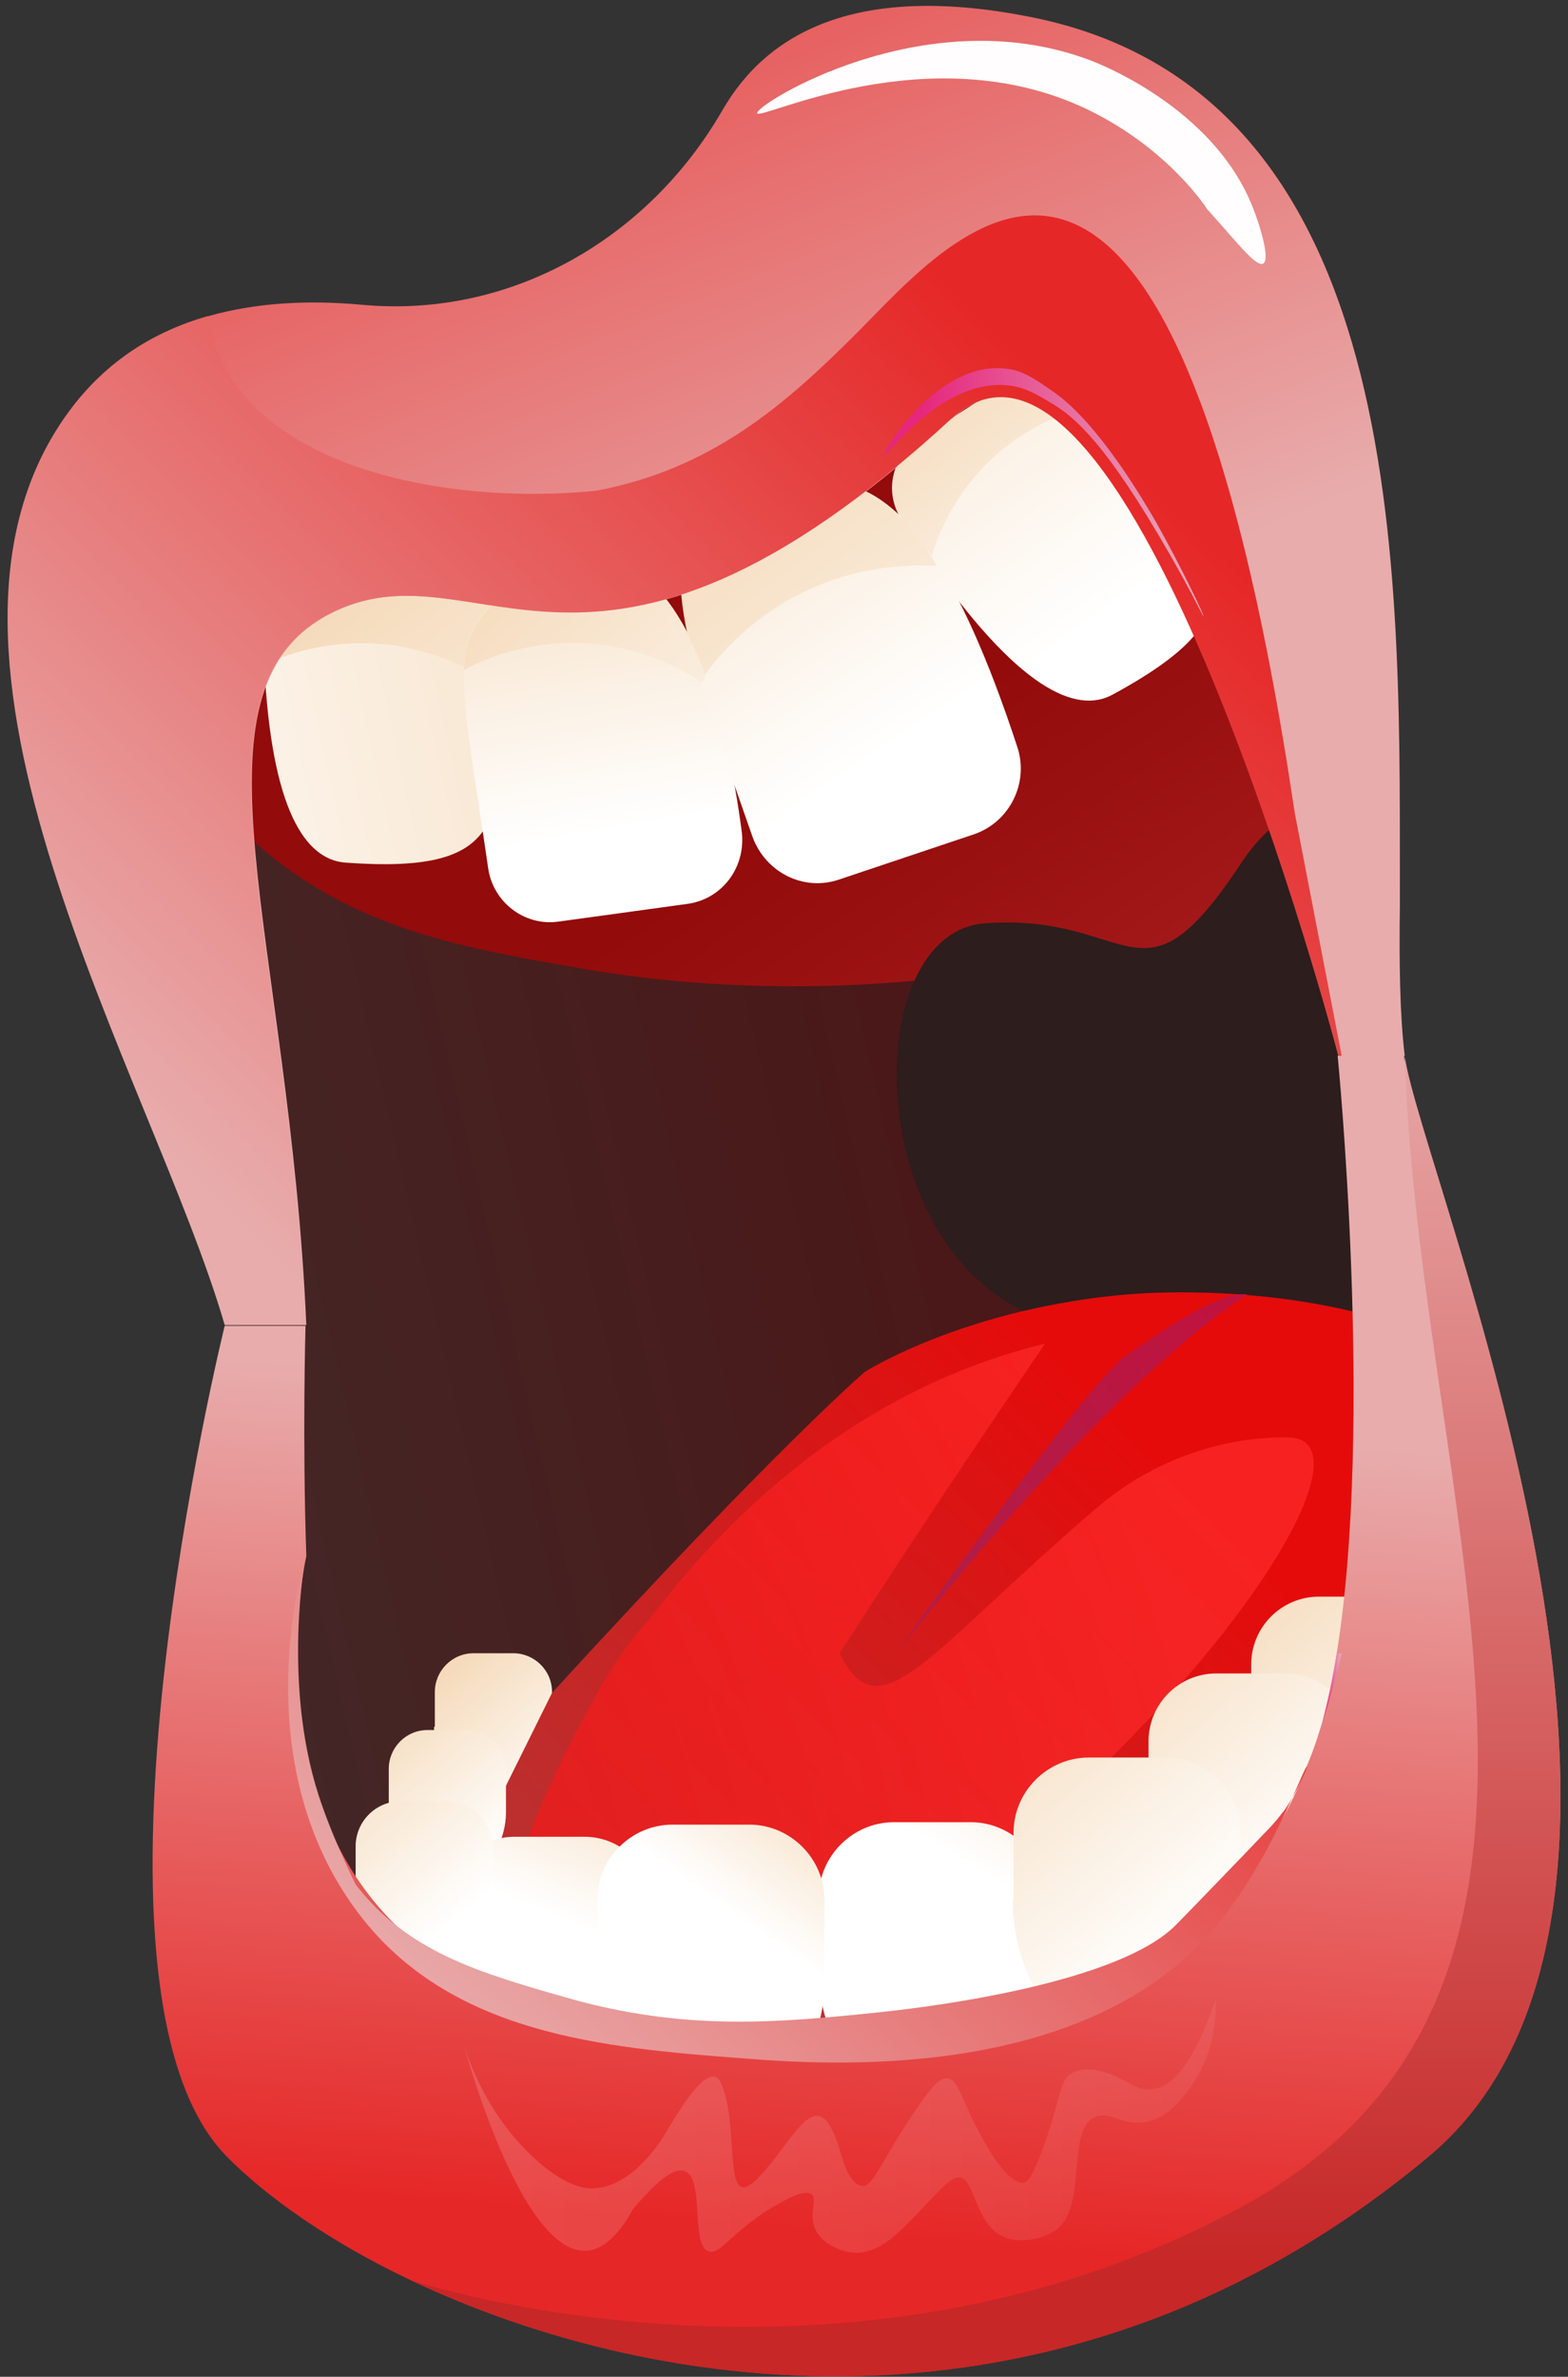
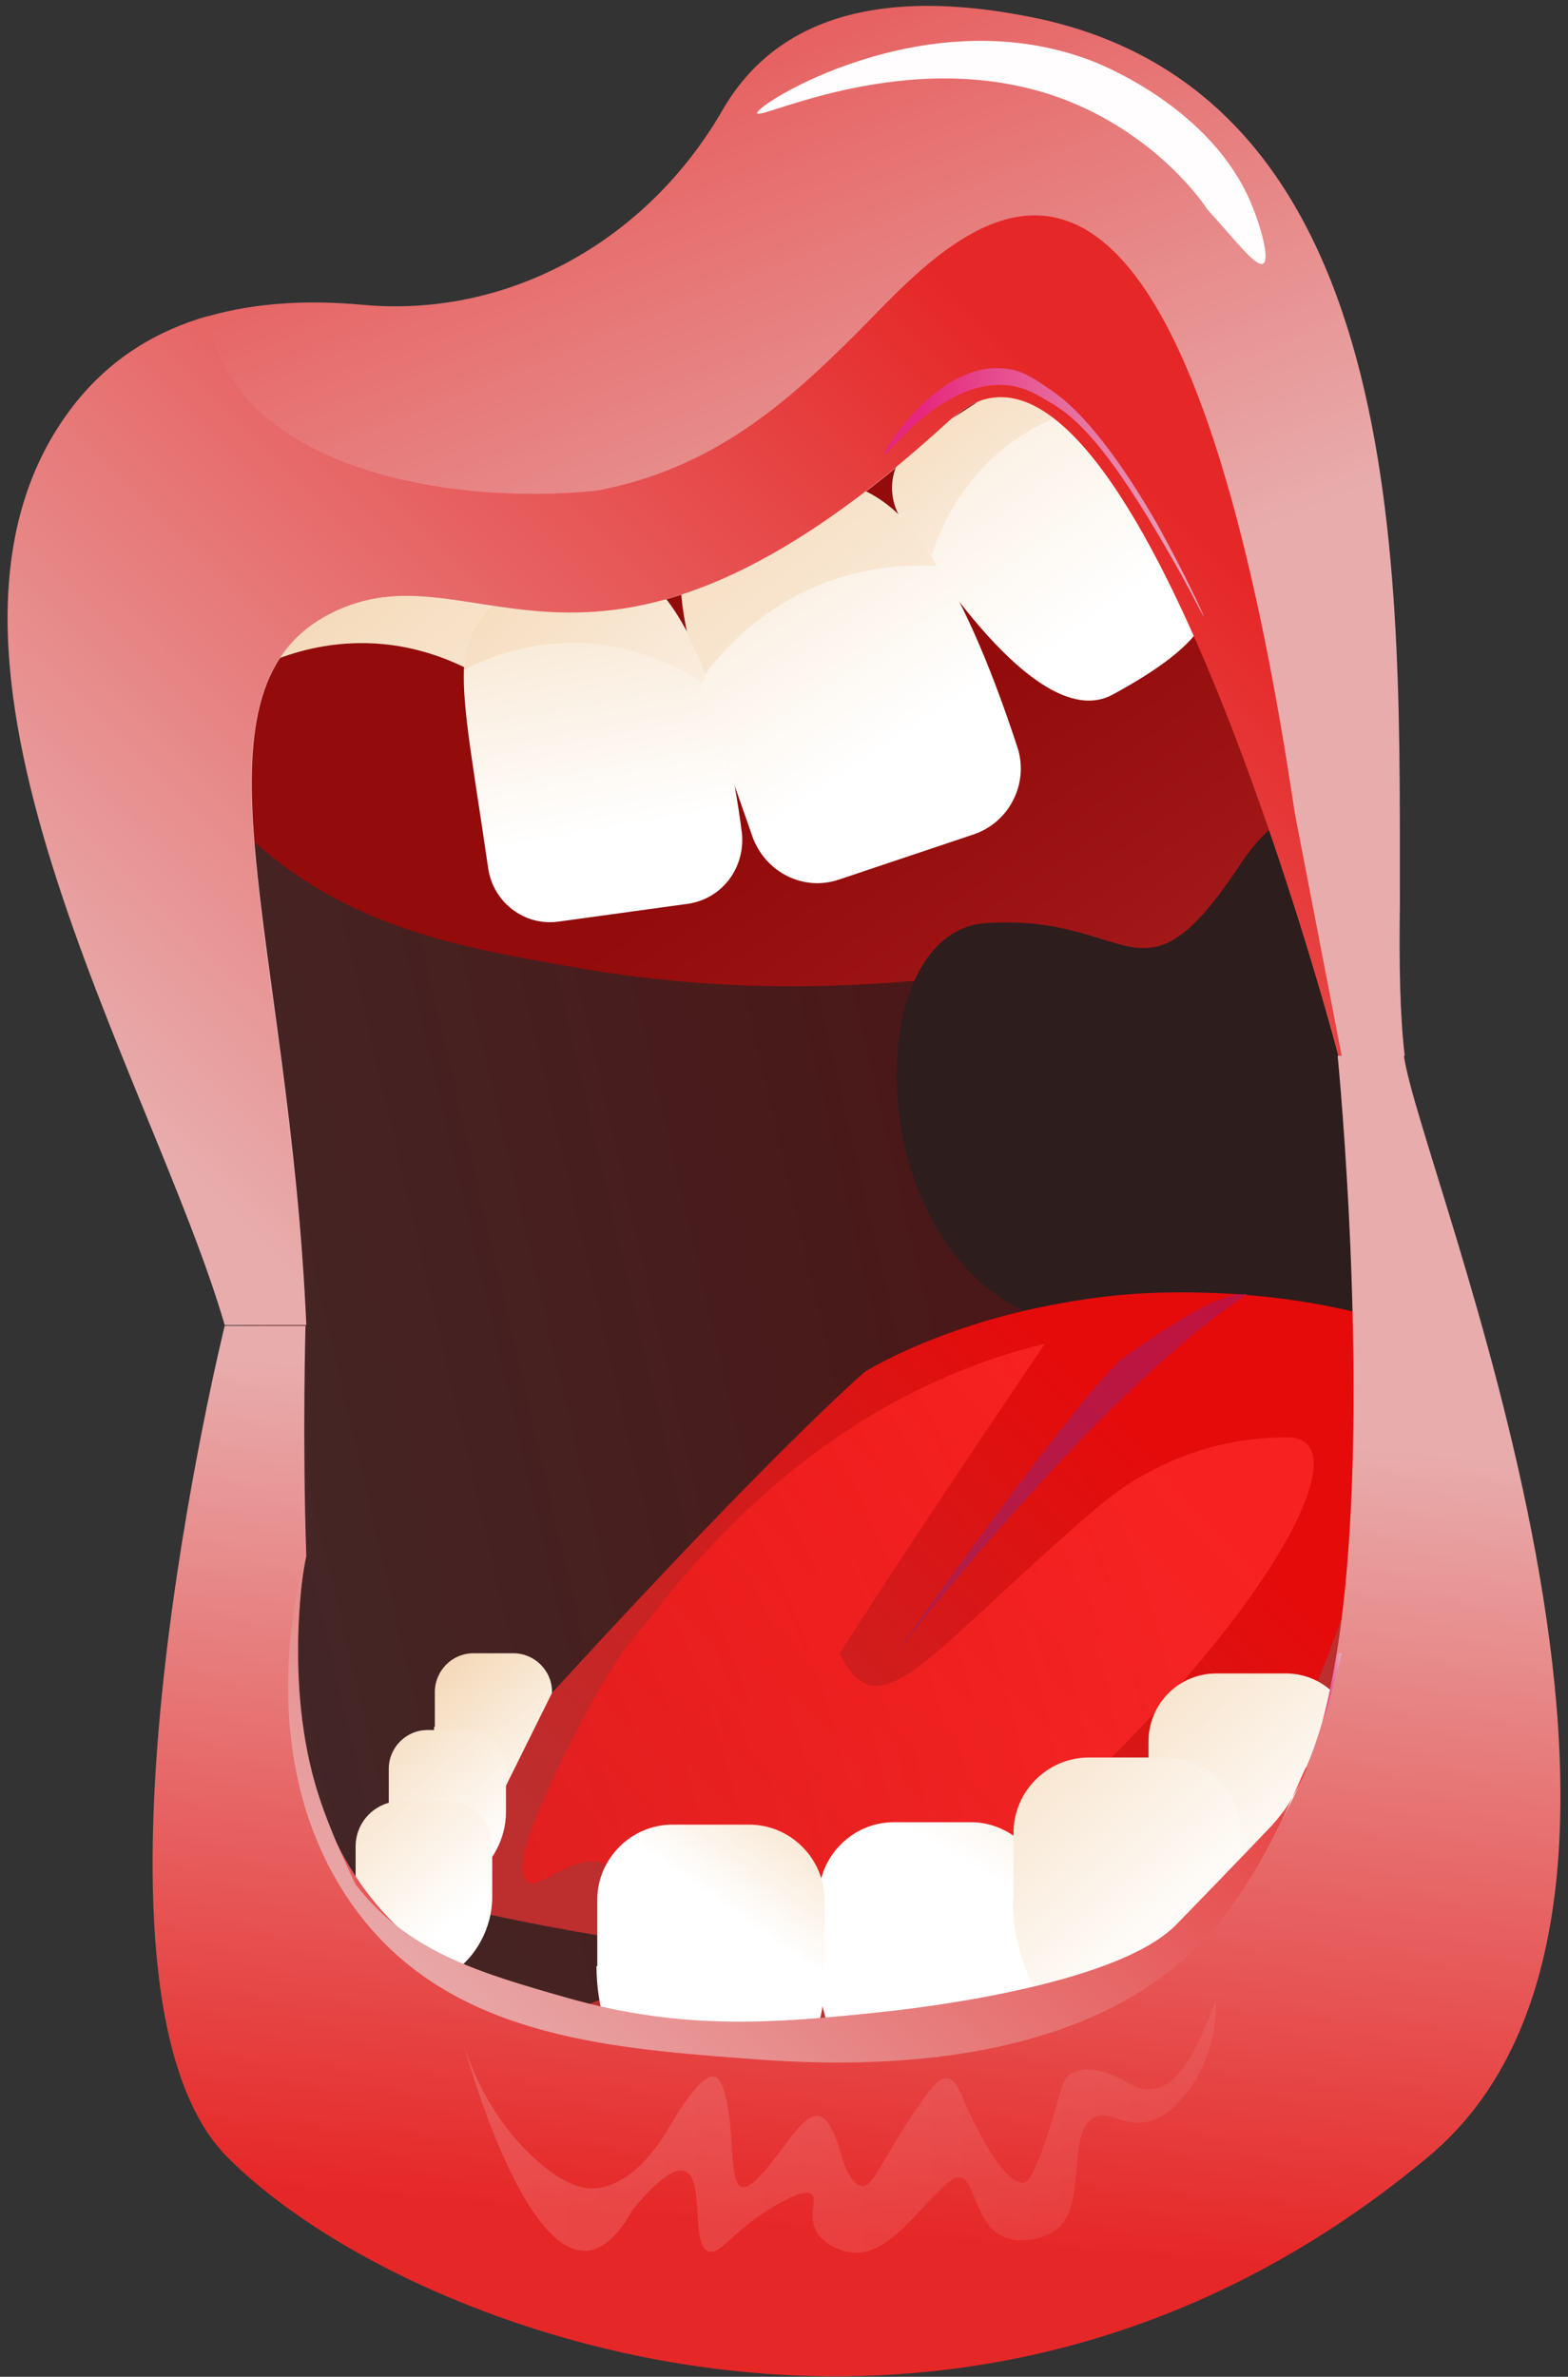
<svg xmlns="http://www.w3.org/2000/svg" width="194px" height="294px" viewBox="0 0 194 294" version="1.1">
  <rect x="0" y="0" width="194" height="294" fill="#333333" stroke="none" />
  <title>Mouth</title>
  <defs>
    <linearGradient x1="40.43%" y1="35.131%" x2="57.61%" y2="75.256%" id="linearGradient-1">
      <stop stop-color="#930B0B" offset="0%" />
      <stop stop-color="#BD2E2E" offset="100%" />
    </linearGradient>
    <linearGradient x1="76.961%" y1="35.89%" x2="6.96%" y2="57.416%" id="linearGradient-2">
      <stop stop-color="#4A1818" offset="0%" />
      <stop stop-color="#442626" offset="100%" />
    </linearGradient>
    <linearGradient x1="26.372%" y1="-1.225%" x2="81.47%" y2="100.778%" id="linearGradient-3">
      <stop stop-color="#F5DABA" offset="0.26%" />
      <stop stop-color="#FFFFFF" offset="98.96%" />
    </linearGradient>
    <linearGradient x1="48.419%" y1="116.459%" x2="37.32%" y2="512.187%" id="linearGradient-4">
      <stop stop-color="#2D1D1D" offset="0%" />
      <stop stop-color="#531B1B" offset="66.592%" />
      <stop stop-color="#7B2424" offset="100%" />
    </linearGradient>
    <linearGradient x1="83.834%" y1="30.826%" x2="19.876%" y2="81.426%" id="linearGradient-5">
      <stop stop-color="#E50B0B" offset="1.617%" />
      <stop stop-color="#BD2E2E" offset="100%" />
    </linearGradient>
    <radialGradient cx="-86.299%" cy="110.738%" fx="-86.299%" fy="110.738%" r="236.086%" gradientTransform="translate(-0.863,1.107),scale(0.724,1),translate(0.863,-1.107)" id="radialGradient-6">
      <stop stop-color="#FF4040" offset="0%" />
      <stop stop-color="#FF0000" stop-opacity="0.444" offset="11.528%" />
      <stop stop-color="#FF2C2C" stop-opacity="0.688" offset="100%" />
    </radialGradient>
    <linearGradient x1="16.246%" y1="-19.796%" x2="71.583%" y2="82.407%" id="linearGradient-7">
      <stop stop-color="#F5DABA" offset="0.26%" />
      <stop stop-color="#FFFFFF" offset="98.96%" />
    </linearGradient>
    <linearGradient x1="8.818%" y1="-33.599%" x2="64.154%" y2="68.603%" id="linearGradient-8">
      <stop stop-color="#F5DABA" offset="0.26%" />
      <stop stop-color="#FFFFFF" offset="98.96%" />
    </linearGradient>
    <linearGradient x1="85.709%" y1="-51.397%" x2="61.885%" y2="10.961%" id="linearGradient-9">
      <stop stop-color="#F5DABA" offset="0.26%" />
      <stop stop-color="#FFFFFF" offset="98.96%" />
    </linearGradient>
    <linearGradient x1="5.956%" y1="-38.406%" x2="61.23%" y2="63.609%" id="linearGradient-10">
      <stop stop-color="#F5DABA" offset="0.26%" />
      <stop stop-color="#FFFFFF" offset="98.96%" />
    </linearGradient>
    <linearGradient x1="14.558%" y1="-22.88%" x2="69.656%" y2="79.123%" id="linearGradient-11">
      <stop stop-color="#F5DABA" offset="0.26%" />
      <stop stop-color="#FFFFFF" offset="98.96%" />
    </linearGradient>
    <linearGradient x1="69.726%" y1="-33.865%" x2="53.991%" y2="25.75%" id="linearGradient-12">
      <stop stop-color="#F5DABA" offset="0.26%" />
      <stop stop-color="#FFFFFF" offset="98.96%" />
    </linearGradient>
    <linearGradient x1="6.513%" y1="-38.988%" x2="61.539%" y2="63.159%" id="linearGradient-13">
      <stop stop-color="#F5DABA" offset="0.26%" />
      <stop stop-color="#FFFFFF" offset="98.96%" />
    </linearGradient>
    <linearGradient x1="80.441%" y1="-24.355%" x2="58.137%" y2="24.736%" id="linearGradient-14">
      <stop stop-color="#F5DABA" offset="0.26%" />
      <stop stop-color="#FFFFFF" offset="98.96%" />
    </linearGradient>
    <linearGradient x1="218.526%" y1="0.13%" x2="-121.4%" y2="98.242%" id="linearGradient-15">
      <stop stop-color="#F5DABA" offset="0.26%" />
      <stop stop-color="#FFFFFF" offset="98.96%" />
    </linearGradient>
    <linearGradient x1="27.633%" y1="36.323%" x2="269.602%" y2="217.518%" id="linearGradient-16">
      <stop stop-color="#F5DABA" offset="0.26%" />
      <stop stop-color="#FFFFFF" offset="98.96%" />
    </linearGradient>
    <linearGradient x1="47.538%" y1="83.622%" x2="52.927%" y2="24.659%" id="linearGradient-17">
      <stop stop-color="#E62727" offset="0%" />
      <stop stop-color="#E8ACAC" offset="97.995%" />
    </linearGradient>
    <linearGradient x1="40.124%" y1="-16.647%" x2="52.005%" y2="77.2%" id="linearGradient-18">
      <stop stop-color="#F5DABA" offset="0.26%" />
      <stop stop-color="#FFFFFF" offset="98.96%" />
    </linearGradient>
    <linearGradient x1="-7.541%" y1="-38.711%" x2="57.431%" y2="69.619%" id="linearGradient-19">
      <stop stop-color="#F5DABA" offset="0.26%" />
      <stop stop-color="#FFFFFF" offset="98.96%" />
    </linearGradient>
    <linearGradient x1="-28.967%" y1="-51.496%" x2="65.42%" y2="66.796%" id="linearGradient-20">
      <stop stop-color="#F5DABA" offset="0.26%" />
      <stop stop-color="#FFFFFF" offset="98.96%" />
    </linearGradient>
    <linearGradient x1="19.118%" y1="-17.737%" x2="54.167%" y2="57.417%" id="linearGradient-21">
      <stop stop-color="#E62727" offset="0%" />
      <stop stop-color="#E8ACAC" offset="100%" />
    </linearGradient>
    <linearGradient x1="-4.315%" y1="4.233%" x2="179.242%" y2="186.847%" id="linearGradient-22">
      <stop stop-color="#F5DABA" offset="0.26%" />
      <stop stop-color="#FFFFFF" offset="98.96%" />
    </linearGradient>
    <linearGradient x1="0.985%" y1="26.355%" x2="200.825%" y2="158.92%" id="linearGradient-23">
      <stop stop-color="#F5DABA" offset="0.26%" />
      <stop stop-color="#FFFFFF" offset="98.96%" />
    </linearGradient>
    <linearGradient x1="13.471%" y1="6.189%" x2="130.682%" y2="138.813%" id="linearGradient-24">
      <stop stop-color="#F5DABA" offset="0.26%" />
      <stop stop-color="#FFFFFF" offset="98.96%" />
    </linearGradient>
    <linearGradient x1="49.946%" y1="85.802%" x2="50.399%" y2="-4.663%" id="linearGradient-25">
      <stop stop-color="#C72727" offset="0%" />
      <stop stop-color="#E8ACAC" offset="100%" />
    </linearGradient>
    <linearGradient x1="75.125%" y1="26.17%" x2="15.218%" y2="82.637%" id="linearGradient-26">
      <stop stop-color="#E62727" offset="0%" />
      <stop stop-color="#E8ACAC" offset="100%" />
    </linearGradient>
    <linearGradient x1="205.381%" y1="-93.263%" x2="-141.491%" y2="213.216%" id="linearGradient-27">
      <stop stop-color="#CA0B36" offset="12.24%" />
      <stop stop-color="#9A2E5B" offset="98.96%" />
    </linearGradient>
    <linearGradient x1="-81.853%" y1="-64.569%" x2="177.217%" y2="-64.569%" id="linearGradient-28">
      <stop stop-color="#FFFFFF" offset="0%" />
      <stop stop-color="#FFFFFF" offset="12.24%" />
      <stop stop-color="#FFFFFF" stop-opacity="0" offset="99.227%" />
    </linearGradient>
    <linearGradient x1="-0.278%" y1="50.037%" x2="99.923%" y2="50.037%" id="linearGradient-29">
      <stop stop-color="#E6277D" offset="12.24%" />
      <stop stop-color="#E8ACBD" offset="98.96%" />
    </linearGradient>
    <linearGradient x1="112.349%" y1="12.555%" x2="4.622%" y2="68.4%" id="linearGradient-30">
      <stop stop-color="#E62727" offset="0%" />
      <stop stop-color="#E8ACAC" offset="100%" />
    </linearGradient>
    <linearGradient x1="0.375%" y1="49.653%" x2="98.717%" y2="49.653%" id="linearGradient-31">
      <stop stop-color="#E6277D" offset="12.24%" />
      <stop stop-color="#E8ACBD" offset="98.96%" />
    </linearGradient>
  </defs>
  <g id="English" stroke="none" stroke-width="1" fill="none" fill-rule="evenodd">
    <g id="01-bananza-v3" transform="translate(-648, -347)" fill-rule="nonzero">
      <g id="Illustartion" transform="translate(467, -34)">
        <g id="Mouth" transform="translate(181, 381)">
          <path d="M167.9,142.9 C167.7,139.2 166.2,136.5 165.8,132.8 C163.4,106.9 164.8,65.7 145.9,39.5 C122.9,7.5 102.6,42.2 71.6,50.3 C40.6,58.5 16.5,57.4 16.9,76.8 C17.1,88.1 28.6,121.8 31.7,159.9 C33.9,187.1 28.8,217.6 26,239.5 C19.2,292.1 160.8,278.3 180.2,244.9 C192,224.7 180,232.8 182.5,227.9 C183.8,225.3 184.4,222.4 184.3,219.5 L167.9,142.9 Z" id="Path" fill="url(#linearGradient-1)" />
          <path d="M121.9,120.3 C100.1,123.4 82.3,121.7 70.8,119.6 C56.3,117.1 43.2,114.6 31.4,104.1 C24.7,98.1 20.8,91.7 18.5,87.1 C20.6,92.7 23.1,101.1 23.6,111.6 C23.9,117.5 23.3,120.1 23.1,124.9 C22.2,145 29.4,151.7 30.6,170.6 C31.5,184.6 27.9,186.4 27.9,197.4 C27.9,210.5 33,229.4 57.4,252.8 C110.3,239.1 143.9,200.4 142.1,163.9 C141.7,157.1 139.6,139.5 121.9,120.3 Z" id="Path" fill="url(#linearGradient-2)" />
          <path d="M53.7,213.6 C53.7,216.2 54.5,218.8 56.1,220.8 C61.2,227.5 68.3,221.2 68.3,214.7 L68.3,209.3 C68.3,206.6 66.1,204.5 63.5,204.5 L58.6,204.5 C55.9,204.5 53.8,206.7 53.8,209.3 L53.8,213.6 L53.7,213.6 Z" id="Path" fill="url(#linearGradient-3)" />
          <path d="M142.1,164 C107,169.7 103.5,115.5 121.9,114.2 C140.3,112.9 141,125.7 153.4,107 C165.8,88.4 167.5,120.7 167.5,120.7 C167.5,120.7 185.8,161.9 166,166.3 C146.2,170.6 142.1,164 142.1,164 Z" id="Path" fill="url(#linearGradient-4)" />
          <path d="M173.8,164 C173.8,164 171.8,197.5 153.4,226.8 C135.1,256.1 55.3,235.6 55.3,235.6 L68.3,209.4 C96.3,178.8 107,169.7 107,169.7 C108.1,169 115.3,164.8 126.9,162.1 C131.7,161 137.2,160.1 143.3,159.9 C147.2,159.8 150.9,159.9 154.4,160.2 C154.4,160.2 154.4,160.2 154.4,160.2 C161.9,160.8 168.5,162.3 173.8,164 Z" id="Path" fill="url(#linearGradient-5)" />
          <path d="M129.3,225.1 C119.7,233.7 110.5,234.8 108.4,235.3 C96.4,238.4 86.2,236.9 80.7,235.6 C82.7,233.4 83.5,232.2 83.3,231.9 C83.1,231.6 81.3,232.7 78.1,235.2 C77.7,233.6 76.8,231.4 74.9,230.6 C71.2,228.9 66.8,233.9 65.3,232.8 C63.7,231.5 64.6,226.9 72.3,212.3 C77,203.4 80,200.8 80.4,200.2 C92.4,184.5 108.4,171.3 129.3,166.2 C129.3,166.2 114.5,187.9 103.9,204.5 L103.9,204.5 C108.8,214.7 114.8,204.4 135.6,186.6 C142.1,181 150.4,177.8 159,177.8 L159.3,177.8 C169,177.8 156.3,201 129.3,225.1 Z" id="Path" fill="url(#radialGradient-6)" />
-           <path d="M154.8,213.2 C154.8,217.7 156.2,222.2 158.9,225.8 C167.8,237.4 180.2,226.5 180.2,215.3 L180.2,205.9 C180.2,201.2 176.4,197.5 171.8,197.5 L163.2,197.5 C158.5,197.5 154.8,201.3 154.8,205.9 L154.8,213.2 L154.8,213.2 Z" id="Path" fill="url(#linearGradient-7)" />
          <path d="M142.1,222.7 C142.1,227.2 143.5,231.7 146.2,235.3 C155.1,246.9 167.5,236 167.5,224.8 L167.5,215.4 C167.5,210.7 163.7,207 159.1,207 L150.5,207 C145.8,207 142.1,210.8 142.1,215.4 L142.1,222.7 L142.1,222.7 Z" id="Path" fill="url(#linearGradient-8)" />
          <path d="M101.2,242.9 C101.2,247.9 102.7,252.9 105.8,256.8 C115.7,269.7 129.4,257.5 129.4,245.1 L129.4,234.7 C129.4,229.6 125.2,225.4 120.1,225.4 L110.6,225.4 C105.5,225.4 101.3,229.6 101.3,234.7 L101.3,242.9 L101.2,242.9 Z" id="Path" fill="url(#linearGradient-9)" />
          <path d="M125.3,234.9 C125.3,239.9 126.8,244.9 129.9,248.8 C139.8,261.7 153.5,249.5 153.5,237.1 L153.5,226.7 C153.5,221.6 149.3,217.4 144.2,217.4 L134.7,217.4 C129.6,217.4 125.4,221.6 125.4,226.7 L125.4,234.9 L125.3,234.9 Z" id="Path" fill="url(#linearGradient-10)" />
          <path d="M48,223.1 C48,225.7 48.8,228.3 50.4,230.3 C55.5,237 62.6,230.7 62.6,224.2 L62.6,218.8 C62.6,216.1 60.4,214 57.8,214 L52.9,214 C50.2,214 48.1,216.2 48.1,218.8 L48.1,223.1 L48,223.1 Z" id="Path" fill="url(#linearGradient-11)" />
-           <path d="M55.3,242.9 C55.3,247.4 56.7,251.9 59.4,255.5 C68.3,267.1 80.7,256.2 80.7,245 L80.7,235.6 C80.7,230.9 76.9,227.2 72.3,227.2 L63.7,227.2 C59,227.2 55.3,231 55.3,235.6 L55.3,242.9 L55.3,242.9 Z" id="Path" fill="url(#linearGradient-12)" />
          <path d="M44,233.3 C44,236.3 44.9,239.3 46.7,241.7 C52.7,249.5 60.9,242.2 60.9,234.7 L60.9,228.4 C60.9,225.3 58.4,222.8 55.3,222.8 L49.6,222.8 C46.5,222.8 44,225.3 44,228.4 L44,233.3 L44,233.3 Z" id="Path" fill="url(#linearGradient-13)" />
          <path d="M73.8,243.2 C73.8,248.2 75.3,253.2 78.4,257.1 C88.3,270 102,257.8 102,245.4 L102,235 C102,229.9 97.8,225.7 92.7,225.7 L83.2,225.7 C78.1,225.7 73.9,229.9 73.9,235 L73.9,243.2 L73.8,243.2 Z" id="Path" fill="url(#linearGradient-14)" />
-           <path d="M42.7,106.7 C37.8,106.3 33.6,100.3 32.7,82.3 C32.6,79.9 32.5,77.2 32.5,74.3 C32.5,70.4 35.7,67.2 39.6,67.2 L54.4,67.2 C56.2,67.2 57.8,67.8 59,68.9 C60.5,70.2 61.4,72.1 61.5,74.1 L61.5,74.2 C61.5,77.1 61.6,79.9 61.7,82.3 C62.4,101.2 63.3,108.2 42.7,106.7 Z" id="Path" fill="url(#linearGradient-15)" />
          <path d="M61.7,82.3 L60.6,84.3 C48.2,76.5 37,80.2 32.7,82.2 C32.6,79.8 32.5,77.1 32.5,74.2 C32.5,70.3 35.7,67.1 39.6,67.1 L54.4,67.1 C56.2,67.1 57.8,67.7 59,68.8 L61.5,74 L61.5,74.1 C61.5,77.1 61.6,79.8 61.7,82.3 Z" id="Path" fill="url(#linearGradient-16)" />
          <path d="M176.7,266.8 C132.2,303.9 81.6,296.7 50.7,282 C40.8,277.3 32.9,271.7 28,266.7 C7.6,245.8 27.8,164 27.8,164 L37.8,164 C37.8,164 37.4,177.9 37.9,192.5 C37.4,194.6 25.9,251.4 87.9,250.6 C139.1,250 154.3,237.3 161.7,218.5 C161.7,218.5 161.7,218.5 161.7,218.4 C162.4,216.8 163,215 163.6,213 C164.3,210.4 164.9,207.5 165.4,204.4 C170,175.9 165.5,130.6 165.5,130.6 L173.7,130.6 C175.6,144.6 214.3,235.5 176.7,266.8 Z" id="Path" fill="url(#linearGradient-17)" />
          <path d="M85.1,111.8 L69.1,114 C64.9,114.6 61,111.6 60.4,107.4 C58.6,95 57.2,87.7 57.4,82.8 C57.7,77.3 60.1,74.6 66.5,70.8 C75.1,65.5 82.6,70.5 87.4,83.6 C89.3,88.8 90.8,95.4 91.8,103.1 C92.2,107.4 89.3,111.2 85.1,111.8 Z" id="Path" fill="url(#linearGradient-18)" />
          <path d="M120.5,103.2 L103.8,108.8 C99.4,110.3 94.7,107.9 93.1,103.5 C90.6,96.3 88.3,90 86.7,84.4 C81.9,68.2 83,59.3 102.2,59.6 C106.1,59.7 110.5,61.5 115.4,68.7 C118.7,73.7 122.2,81.2 125.9,92.5 C127.3,96.9 124.9,101.7 120.5,103.2 Z" id="Path" fill="url(#linearGradient-19)" />
-           <path d="M137.7,85.9 C133.2,88.4 125.9,85.3 114.5,68.7 C113.5,67.3 112.6,65.8 111.5,64.2 C109.4,60.9 110.3,56.6 113.6,54.4 L126,46.4 C129.3,44.3 133.6,45.2 135.8,48.4 C136.1,48.9 136.4,49.3 136.7,49.8 C150.1,69.5 157.9,74.9 137.7,85.9 Z" id="Path" fill="url(#linearGradient-20)" />
+           <path d="M137.7,85.9 C133.2,88.4 125.9,85.3 114.5,68.7 C113.5,67.3 112.6,65.8 111.5,64.2 C109.4,60.9 110.3,56.6 113.6,54.4 C129.3,44.3 133.6,45.2 135.8,48.4 C136.1,48.9 136.4,49.3 136.7,49.8 C150.1,69.5 157.9,74.9 137.7,85.9 Z" id="Path" fill="url(#linearGradient-20)" />
          <path d="M173.8,130.6 L165.6,130.6 C165.6,130.6 164.9,127.9 163.6,123.4 C161.1,114.8 156.5,99.9 150.7,85.6 C141.4,62.6 129,41.5 117.8,51.8 C72.9,93.1 59.2,66.3 40.7,76 C22.3,85.7 35.8,116.1 37.9,163.9 L27.9,163.9 C19,133.3 -13.6,80.9 8.7,50.8 C13.3,44.6 19.2,41 25.8,39.1 C31.8,37.4 38.3,37.1 44.8,37.7 C63.1,39.4 80.2,29.6 89.4,13.6 C94.9,4.1 106,-2.3 128,2.2 C175.4,12 173.1,73.5 173.2,111.9 C173.1,119.2 173.2,125.6 173.8,130.6 Z" id="Path" fill="url(#linearGradient-21)" />
          <path d="M115,68.4 L115.9,70 C95.7,69 86.6,84.4 86.6,84.4 C81.8,68.2 82.9,59.3 102.1,59.6 C106.1,59.8 110.2,61.3 115,68.4 Z" id="Path" fill="url(#linearGradient-22)" />
          <path d="M87.3,83.6 L86.9,84.4 C72.2,75 59.1,81.9 57.4,82.9 C57.7,77.4 60.1,74.7 66.5,70.9 C75.1,65.6 82.5,70.5 87.3,83.6 Z" id="Path" fill="url(#linearGradient-23)" />
          <path d="M136.8,49.8 C120.1,53 115.9,66.7 115.3,68.7 C114.3,67.3 112.6,65.8 111.6,64.2 C109.5,60.9 110.4,56.6 113.7,54.4 L126.1,46.4 C129.4,44.3 133.7,45.2 135.9,48.4 C136.2,49 136.5,49.4 136.8,49.8 Z" id="Path" fill="url(#linearGradient-24)" />
-           <path d="M176.7,266.8 C132.2,303.9 81.6,296.7 50.7,282 L50.7,282 C51.6,282.3 104.5,299.6 153.4,273.1 C202.7,246.4 175.6,187.2 173.8,130.6 C175.6,144.6 214.3,235.5 176.7,266.8 Z" id="Path" fill="url(#linearGradient-25)" />
          <path d="M166,130.6 L165.6,130.6 C165.6,130.6 139.6,31.8 117.7,51.8 C72.8,93.1 59.1,66.3 40.6,76 C22.2,85.7 35.7,116.1 37.8,163.9 L27.8,163.9 C18.9,133.3 -13.7,80.9 8.6,50.8 C13.2,44.6 19.1,41 25.7,39.1 C28.7,57.9 55.3,62.6 73.8,60.7 L73.8,60.7 C88.1,58 97.2,50 106,41.2 C117.8,29.4 144.6,-4.1 160.2,100.6 L166,130.6 Z" id="Path" fill="url(#linearGradient-26)" />
          <path d="M154.3,160.1 C135.6,172.4 110.9,204.5 110.9,204.5 C110.9,204.5 134.3,171.2 139.3,167.7 C144.7,164 150.8,159.8 154.3,160.1 Z" id="Path" fill="url(#linearGradient-27)" />
          <path d="M150.4,247.4 C150.5,249.6 150.2,254.4 147,258.6 C146,259.9 144.7,261.6 142.5,262.3 C139.1,263.4 137.4,260.9 135.4,261.9 C131.8,263.7 134.7,273.4 130.4,276 C128.7,277.1 126.8,277.1 126.8,277.1 C119.1,277.6 121.6,265.8 116.8,270.4 C112,275 108.5,280.9 102.9,277.8 C99,275.6 101.3,272.3 100.5,271.5 C99.8,270.8 97.9,271.7 96.7,272.4 C90.9,275.5 89.2,279 87.7,278.5 C85.4,277.8 87.2,269.6 84.8,268.6 C83.7,268.1 81.8,269.1 78.3,273.3 C67.9,292.1 57.4,253 57.4,253 C60,261 64.3,265.4 66.7,267.5 C70.1,270.4 72.1,270.6 72.9,270.7 C78.6,270.9 82.5,263.6 82.8,263.1 L82.8,263.1 C85.2,259.1 87.2,256.5 88.5,256.9 C88.7,257 89.1,257.1 89.6,258.7 C91.4,264.6 89.4,274.1 94,269.2 C98.6,264.3 101.3,256.6 104.1,266.6 C104.8,269.1 105.7,270.2 106.6,270.4 C108.1,270.7 109.4,266.4 114.2,259.7 C115.4,258.1 116.2,257 117.2,257.1 C118.5,257.2 118.9,259.4 120.6,262.7 C121.5,264.5 124.5,270.3 126.7,270 C127,269.9 127.7,269.7 129.4,264.7 C131.4,258.8 131.2,257.1 132.7,256.4 C134.3,255.6 136.5,255.9 139.5,257.6 C141.7,258.8 142.1,258.4 142.6,258.4 C144.7,258.2 147.3,256.2 150.4,247.4 Z" id="Path" fill="url(#linearGradient-28)" opacity="0.199" />
          <path d="M156.279,32.607 C155.379,33.107 152.679,29.507 149.379,25.907 C149.379,25.907 144.679,18.407 134.479,13.507 C114.979,4.207 93.979,15.007 93.679,14.007 C93.379,13.007 114.179,-0.093 134.479,7.307 C135.679,7.707 150.079,13.207 154.979,25.607 C155.879,27.807 157.179,32.107 156.279,32.607 Z" id="Path" fill="#FFFDFD" />
          <path d="M148.9,76.2 C148.8,76.2 147.4,73.2 144.8,68.7 C136.8,54.7 132.9,51.6 130.3,50 C128.3,48.8 127,48 125,47.7 C116.6,46.6 109.7,56.6 109.4,56.3 C109.1,56 116,44.6 124.4,45.6 C126.5,45.8 127.9,46.8 130.1,48.3 C131.7,49.4 136.1,52.6 143.1,64.7 C146.5,70.8 149,76.2 148.9,76.2 Z" id="Path" fill="url(#linearGradient-29)" />
          <path d="M161.7,218.5 C161.4,218.3 157.2,230.5 150,238.8 C133.6,257.7 101.9,255.4 91.8,254.6 C74.5,253.3 55.6,251.6 44.3,236.6 C30.9,218.8 36.8,196 37.8,192.4 C37.8,192.4 37.8,192.4 37.8,192.4 C37.8,192.4 37.8,192.5 37.8,192.5 C37.8,192.6 34.9,208 39.4,222 C41.1,227.3 44,233.1 44,233.1 L44,233.1 C50.4,241.4 59.2,244 70.1,247.1 C84.7,251.3 96.4,250.2 108.9,248.9 C111.7,248.6 137.6,245.9 145.4,238.2 C146.4,237.2 155.2,228.1 156.5,226.7 C156.9,226.3 157.7,225.5 158.6,224.3 C159.7,223.1 161.9,218.6 161.7,218.5 Z" id="Path" fill="url(#linearGradient-30)" />
          <path d="M166,204.5 C165.3,207.5 164.5,210.3 163.6,213.1 C164.3,210.5 164.9,207.6 165.4,204.5 L166,204.5 Z" id="Path" fill="url(#linearGradient-31)" />
        </g>
      </g>
    </g>
  </g>
</svg>